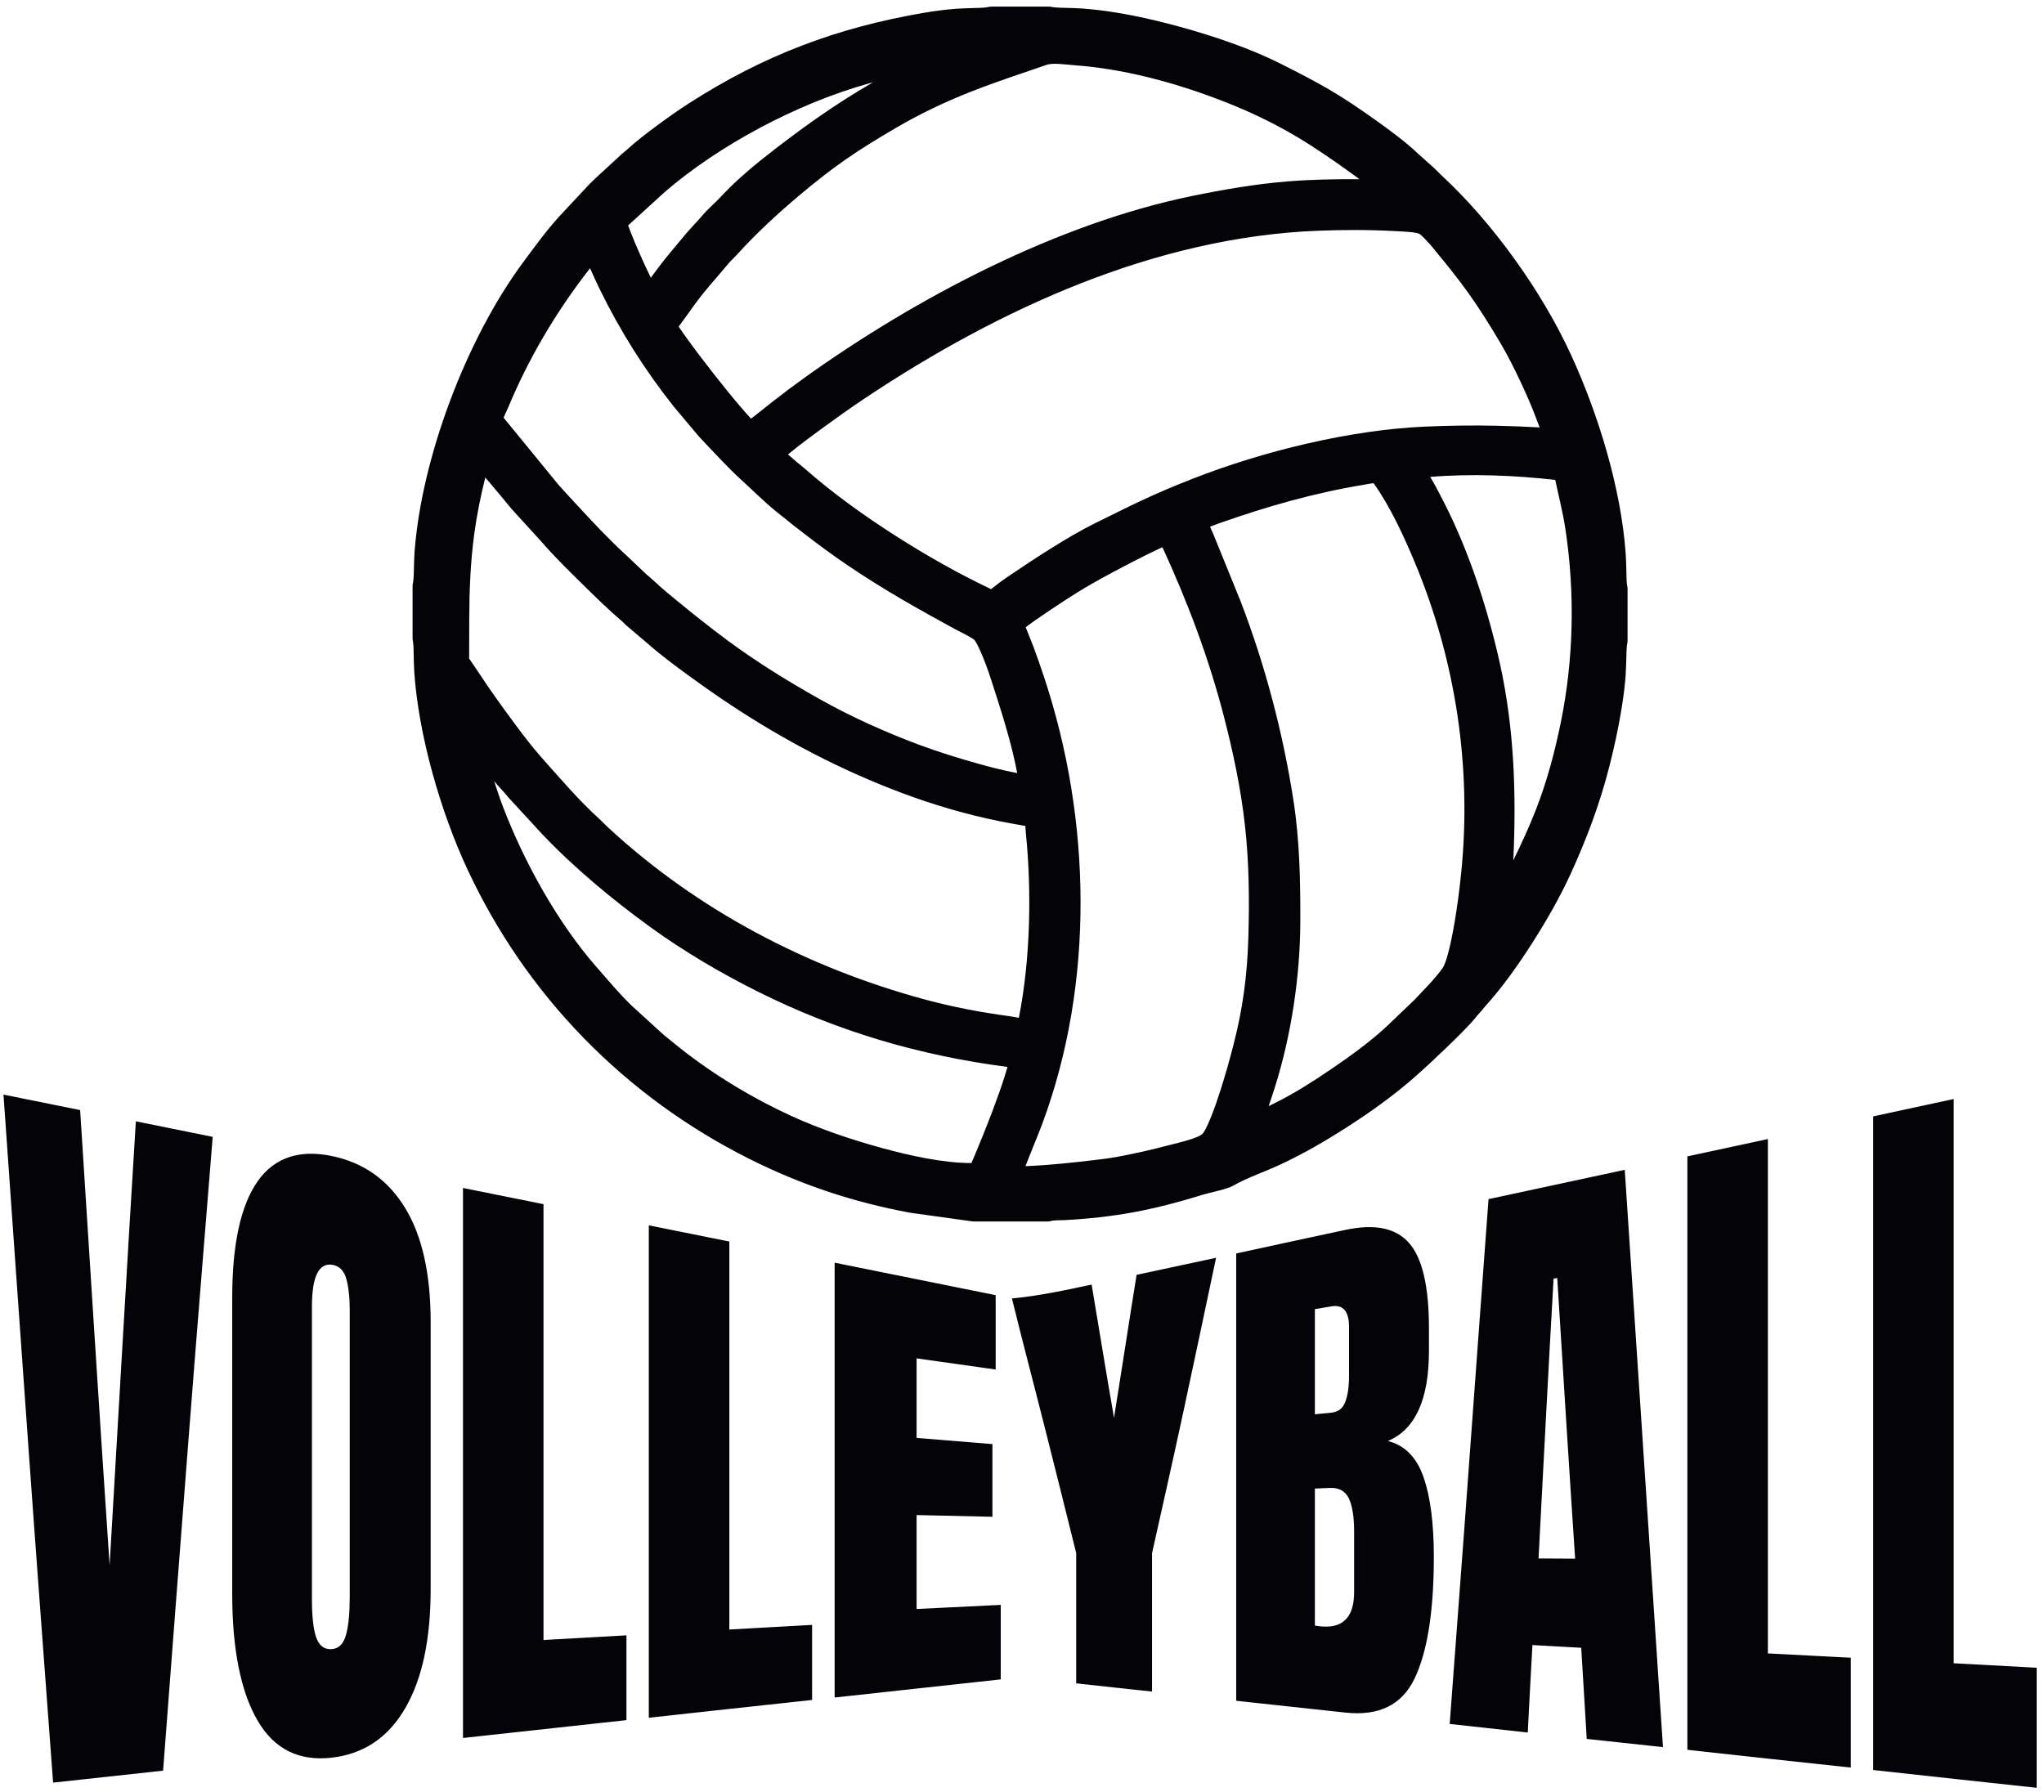
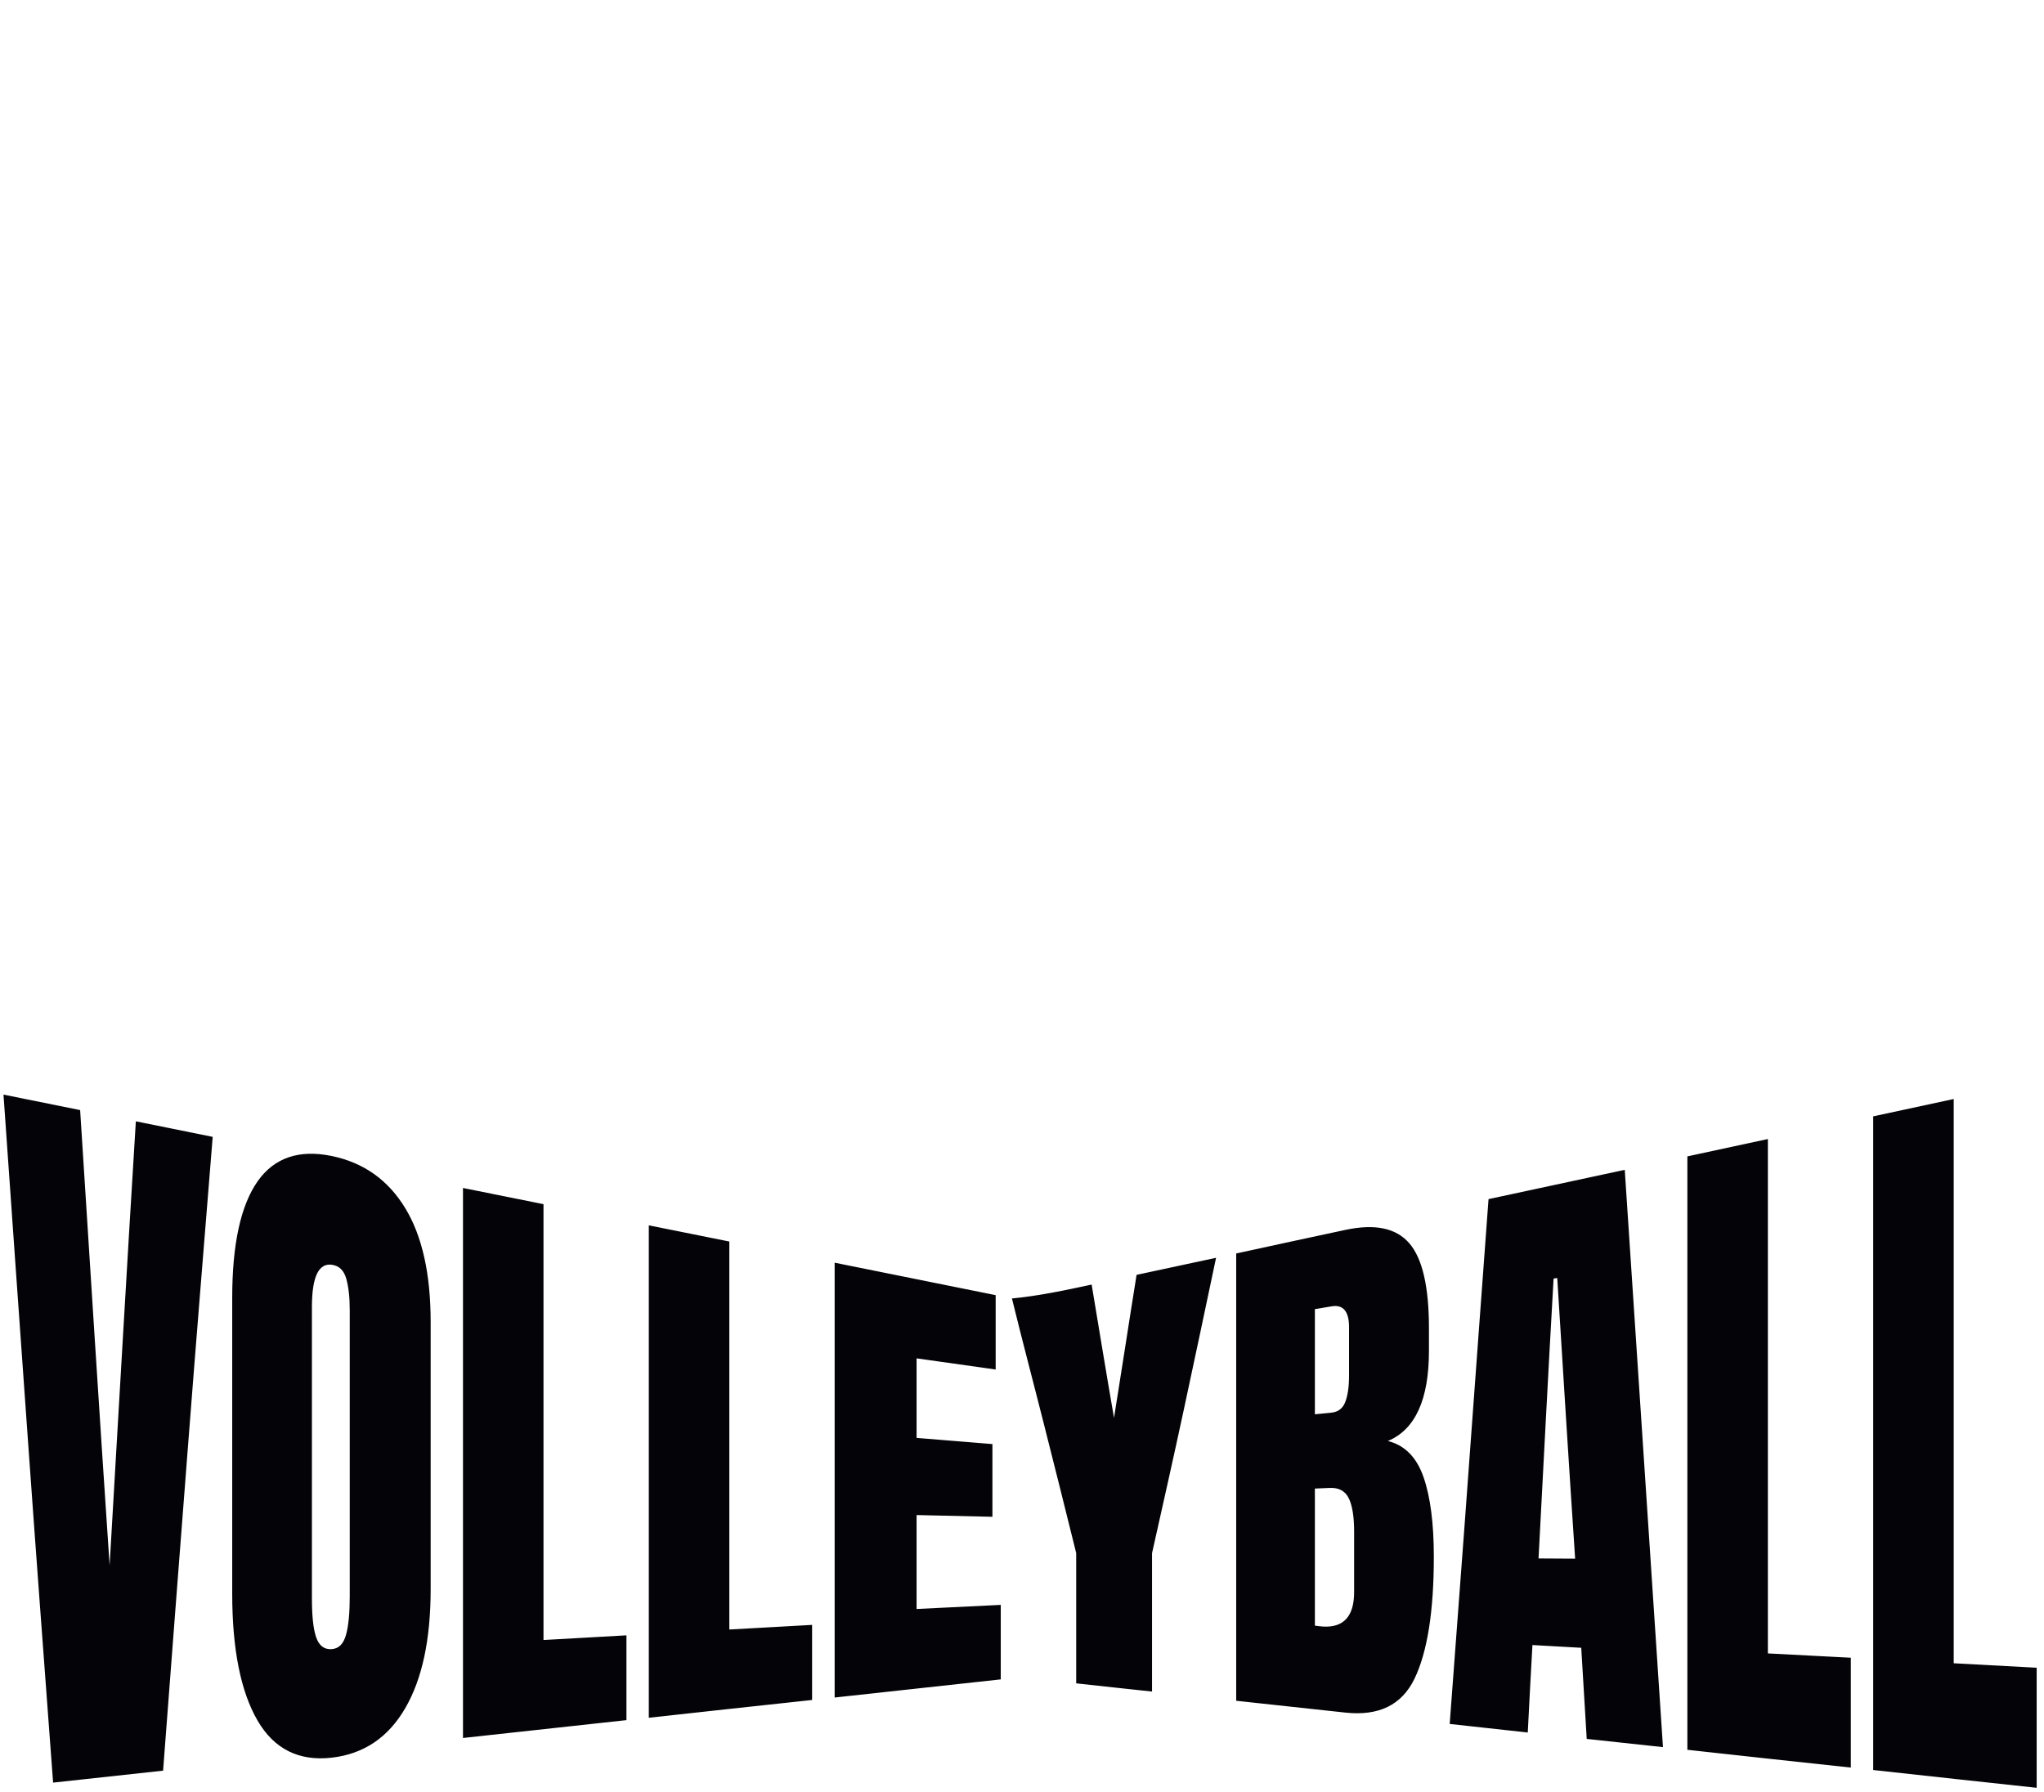
<svg xmlns="http://www.w3.org/2000/svg" xmlns:ns1="http://sodipodi.sourceforge.net/DTD/sodipodi-0.dtd" xmlns:ns2="http://www.inkscape.org/namespaces/inkscape" version="1.1" id="svg1" width="497.333" height="436" viewBox="0 0 497.333 436" ns1:docname="VOLLEY 7.eps">
  <defs id="defs1" />
  <ns1:namedview id="namedview1" pagecolor="#ffffff" bordercolor="#000000" borderopacity="0.25" ns2:showpageshadow="2" ns2:pageopacity="0.0" ns2:pagecheckerboard="0" ns2:deskcolor="#d1d1d1">
    <ns2:page x="0" y="0" ns2:label="1" id="page1" width="497.333" height="436" margin="0" bleed="0" />
  </ns1:namedview>
  <g id="g1" ns2:groupmode="layer" ns2:label="1">
    <path id="path1" d="M 97.141,16.711 C 81.891,222.563 66.203,429.98 51.387,638.992 36.465,849.559 21.266,1061.62 6.387,1275.48 c 46.488,-9.46 93.355,-18.82 140.218,-28.3 8.926,-140.54 17.833,-280.399 26.782,-419.477 8.886,-138.265 17.855,-276.164 27.148,-413.387 7.817,136.832 15.992,273.024 23.809,408.52 7.797,135.125 16,269.714 24.183,403.784 46.86,-9.35 93.731,-18.82 140.59,-28.44 C 373.867,1008.8 358.203,817.961 343.375,625.414 328.453,431.449 313.238,235.855 298.363,38.578 231.043,31.332 164.09,23.953 97.141,16.711 Z M 606.352,62.285 C 547.207,55.668 501.77,77.781 471.328,129.977 c -30.93,53.027 -46.5,130.781 -46.5,232.312 0,90.211 0,180.426 0,270.637 0,90.23 0,180.57 0,270.914 0,97.85 15.582,169.16 46.5,213.08 30.449,43.25 75.879,58.43 135.024,46.36 59.492,-12.15 104.336,-44.7 135.382,-96.14 30.707,-50.87 46.129,-119.972 46.129,-208.085 0,-81.387 0,-162.785 0,-244.035 0,-81.383 0,-162.649 0,-243.907 0,-92.316 -15.433,-164.332 -46.129,-217.558 C 710.688,99.723 665.836,68.949 606.352,62.285 Z m 0,198.606 c 13.378,0.769 22.05,9.429 26.777,26.601 4.57,16.653 6.695,40.164 6.695,70.051 0,87.187 0,174.379 0,261.695 0,87.184 0,174.5 0,261.68 0,23.187 -2.066,42.5 -6.332,57.687 -4.277,15.223 -13.031,23.637 -26.027,25.555 -24.563,3.602 -36.828,-22.137 -36.828,-77.18 0,-88.902 0,-177.664 0,-266.433 0,-88.758 0,-177.531 0,-266.289 0,-31.348 2.238,-54.926 7.437,-70.719 5.211,-15.797 14.524,-23.434 28.278,-22.648 z M 847.004,98.371 c 0,167.789 0,335.442 0,503.09 0,167.769 0,335.422 0,503.209 49.094,-9.87 98.191,-19.75 147.285,-29.63 0,-133.017 0,-265.892 0,-398.782 0,-132.875 0,-265.762 0,-398.649 50.591,2.903 101.171,5.797 151.761,8.559 0,-51.621 0,-103.375 0,-155.145 -99.69,-10.925 -199.366,-21.726 -299.046,-32.652 z m 339.956,37.004 c 0,150.137 0,300.27 0,450.406 0,150.145 0,300.399 0,450.539 49.11,-10.01 98.2,-19.75 147.3,-29.63 0,-118.405 0,-236.655 0,-355.057 0,-118.258 0,-236.528 0,-354.801 50.22,2.906 100.8,5.676 151.39,8.438 0,-45.836 0,-91.54 0,-137.372 -99.69,-10.66 -199.37,-21.582 -298.69,-32.523 z m 339.97,37.004 c 0,132.629 0,265.242 0,397.738 0,132.613 0,265.242 0,397.856 98.2,-19.891 196.39,-39.637 294.58,-59.395 0,-45.308 0,-90.75 0,-136.043 -48.35,6.848 -96.7,13.692 -144.68,20.406 0,-48.468 0,-97.066 0,-145.527 46.12,-3.68 92.25,-7.504 138.74,-11.32 0,-44.375 0,-88.77 0,-133.02 -46.49,1.063 -92.62,2.106 -138.74,3.16 0,-57.281 0,-114.578 0,-171.859 51.33,2.504 102.65,5.004 153.99,7.504 0,-45.441 0,-90.867 0,-136.301 -101.54,-11.07 -202.72,-22.129 -303.89,-33.199 z m 441.89,25.949 c 0,39.766 0,79.555 0,119.188 0,39.769 0,79.554 0,119.191 -19.72,80.199 -39.65,158.898 -59.14,236.262 -19.18,76.054 -39.06,150.406 -58.4,229.551 48.35,4.605 97.08,14.878 145.8,25.425 6.7,-40.05 13.41,-80.34 20.09,-120.906 6.7,-40.687 13.76,-81.66 20.83,-123.016 6.69,42.942 13.79,86.274 20.46,129.602 6.72,43.715 13.76,87.84 20.83,132.09 48.35,10.273 96.71,20.801 145.42,31.219 -19.7,-93.649 -39.29,-186.024 -58.76,-276.704 -19.2,-89.468 -39.06,-177.402 -58.39,-263.785 0,-42.156 0,-84.425 0,-126.566 0,-42.281 0,-84.422 0,-126.559 -46.51,4.868 -92.62,10.008 -138.74,15.008 z m 292.72,786.5 c 66.21,14.492 132.79,28.822 199.37,43.072 53.91,11.54 92.81,3.81 117.17,-24.24 24.36,-28.039 36.08,-80.332 36.08,-155.664 0,-13.699 0,-27.531 0,-41.215 0,-89.039 -24.92,-144.078 -75.14,-165.027 30.87,-7.77 52.51,-29.738 65.09,-65.719 12.71,-36.312 18.98,-85.207 18.98,-146.183 0,-99.43 -11.78,-174.082 -35.34,-222.965 -23.29,-48.297 -65.46,-68.723 -126.84,-62.028 -66.56,7.254 -133.16,14.489 -199.37,21.598 0,136.445 0,272.75 0,409.184 0,136.312 0,272.75 0,409.187 z m 173.71,-291.32 c 12.64,1.23 21.08,7.597 25.66,19.23 4.7,11.938 7.07,28.055 7.07,48.731 0,29.492 0,59.14 0,88.636 0,28.848 -10.79,41.477 -31.62,38.051 -10.4,-1.699 -20.82,-3.414 -30.87,-5.129 0,-64.132 0,-128.285 0,-192.41 9.67,0.93 19.72,1.91 29.76,2.891 z M 2420,302.246 c 38.3,-2.324 57.27,18.949 57.27,63.082 0,36.875 0,73.746 0,110.75 0,26.863 -3.23,47.238 -9.66,60.582 -6.58,13.649 -18.23,19.899 -34.97,19.235 -9.3,-0.368 -18.22,-0.801 -27.15,-1.192 0,-41.883 0,-83.754 0,-125.508 0,-41.742 0,-83.504 0,-125.246 4.83,-0.656 9.67,-1.418 14.51,-1.703 z m 232.1,-178.199 c 11.53,156.859 23.86,314.898 35.33,474.246 11.58,160.66 23.81,322.664 35.72,485.977 82.94,17.9 165.88,35.69 249.2,53.59 11.54,-172.915 23.11,-347.161 34.59,-522.446 11.58,-176.719 23.44,-354.656 35.33,-533.769 -46.48,5.004 -92.99,10.004 -139.48,15.012 -3.34,55.578 -6.69,111.157 -10.04,166.735 -29.75,1.578 -59.51,3.422 -89.27,5.007 -2.97,-53.476 -5.95,-106.812 -8.55,-160.015 -47.62,5.262 -95.23,10.394 -142.83,15.664 z m 162.54,302.781 c 22.31,-0.133 44.64,-0.262 66.95,-0.394 -5.57,86.386 -11.54,172.382 -16.74,257.992 -5.2,85.461 -10.78,170.558 -15.99,255.504 -2.23,-0.407 -4.46,-0.801 -6.69,-1.063 -4.83,-86 -9.68,-171.859 -14.14,-257.215 -4.46,-85.195 -8.92,-170.14 -13.39,-254.824 z M 3086.92,76.769 c 0,180.95 0,361.911 0,542.86 0,180.949 0,361.781 0,542.861 49.09,10.53 98.19,21.21 147.28,31.74 0,-156.98 0,-313.839 0,-470.683 0,-156.731 0,-313.574 0,-470.438 50.59,-2.636 101.18,-5.265 151.76,-7.898 0,-67.031 0,-134.066 0,-200.965 -99.69,10.664 -199.36,21.457 -299.04,32.523 z m 339.96,-37.004 c 0,199.261 0,398.656 0,597.906 0,199.387 0,398.648 0,598.038 49.1,10.54 98.2,21.08 147.3,31.74 0,-172.13 0,-344.251 0,-516.251 0,-172.133 0,-344.129 0,-516.129 50.58,-2.761 101.17,-5.523 151.76,-8.16 0,-73.226 0,-146.445 0,-219.683 C 3626.25,17.902 3526.57,28.832 3426.88,39.766" style="fill:#040307;fill-opacity:1;fill-rule:evenodd;stroke:none" transform="matrix(0.133,0,0,-0.133,0,436)" />
-     <path id="path2" d="m 755.77,2213.12 c 1.226,7.3 1.203,17.84 1.468,25.24 0.364,10.1 0.453,20.48 1.211,30.55 13.008,173.04 95.227,389.7 198.321,529 20.468,27.65 41.835,57.16 64.83,82.65 0.11,0.13 0.21,0.24 0.33,0.36 l 55.62,59.55 c 0.18,0.2 0.34,0.37 0.54,0.56 5.53,5.6 11.23,10.94 17.02,16.27 l 41.81,38.56 c 3.03,2.88 6.24,4.98 9.16,7.68 17.67,16.34 37.91,31.64 57.28,45.94 18.55,13.69 37.61,27.2 57.01,39.68 136.13,87.52 270.03,138.3 429.64,165.56 19.83,3.39 39.74,5.95 59.81,7.49 10.19,0.79 20.73,0.86 30.97,1.24 7.28,0.26 18.03,0.25 25.2,1.53 2.56,0.76 5.02,1.1 7.8,1.1 h 104.97 c 2.51,0 4.72,-0.28 7.03,-0.88 7.43,-1.17 17.68,-1.14 25.19,-1.41 10.03,-0.37 20.34,-0.48 30.33,-1.23 59.21,-4.42 121.18,-17.97 178.36,-33.72 61.79,-17.03 127.99,-39.33 185.26,-68.26 28.82,-14.56 57.48,-29.23 85.41,-45.43 28.95,-16.78 57.63,-36.34 84.87,-55.74 26.77,-19.06 55.74,-40.27 78.93,-62.31 l 25.72,-23 c 6.17,-5.34 11.46,-11.33 17.39,-16.82 94.03,-87.02 183.78,-212.55 237.1,-328.84 50.04,-109.14 91.28,-243.84 99.82,-363.95 0.73,-10.3 0.81,-20.91 1.15,-31.26 0.27,-7.88 0.19,-18.69 1.39,-26.47 0.56,-2.22 0.81,-4.32 0.81,-6.71 v -93.48 c 0,-2.42 -0.26,-4.56 -0.82,-6.8 -1.2,-7.88 -1.18,-18.54 -1.48,-26.5 -0.4,-10.37 -0.53,-21 -1.29,-31.32 -1.48,-19.94 -4.11,-39.63 -7.25,-59.36 -5.84,-36.59 -13.84,-72.71 -22.99,-108.6 -17.17,-67.35 -41.53,-131.71 -70.42,-194.85 -19.41,-42.4 -43.38,-84.23 -68.4,-123.56 -26.06,-40.96 -55.67,-83.24 -88.39,-119.15 -2.55,-2.8 -4.7,-6.08 -7.32,-8.98 -2.09,-2.32 -4.45,-4.53 -6.35,-7 -7.27,-9.47 -16.04,-18.58 -24.36,-27.14 -10.7,-11.01 -21.7,-21.75 -32.79,-32.38 -19.82,-19 -40.18,-38.17 -60.89,-56.21 -36.78,-32.02 -77.98,-61.32 -118.95,-87.73 -39.09,-25.2 -80.46,-49.36 -122.63,-69.03 -28.85,-13.45 -60.22,-23.76 -87.84,-39.41 -8.35,-4.72 -23.37,-8.07 -32.87,-10.5 -7.52,-1.93 -15.51,-3.69 -22.9,-5.98 -41.06,-12.74 -82.44,-23.73 -124.72,-31.59 -42.38,-7.87 -84.91,-12.42 -127.94,-14.65 -6.36,-0.33 -15.76,0.03 -22.04,-1.06 -2.87,-0.97 -5.67,-1.42 -8.85,-1.42 h -133.92 c -1.36,0 -2.52,0.08 -3.87,0.27 l -112.86,15.7 c -0.45,0.07 -0.84,0.13 -1.29,0.22 -103.91,19.4 -198.55,50.9 -293.02,98.24 -228.08,114.29 -408.59,299.04 -516.218,530.46 -48.922,105.18 -89.375,245.4 -97.032,361.37 -0.648,9.78 -0.695,19.82 -0.984,29.63 -0.219,7.39 -0.121,17.64 -1.258,24.91 -0.547,2.21 -0.785,4.26 -0.785,6.62 v 94.98 c 0,2.63 0.301,4.94 0.977,7.37 z m 841.44,914.49 c -4.48,-1.21 -8.93,-2.45 -13.36,-3.71 -127.14,-36.33 -268.15,-111.12 -367.62,-196.91 l -67.14,-61.27 c 1.56,-4.31 3.22,-8.56 4.81,-12.63 5.25,-13.45 10.93,-26.78 16.79,-39.98 6.32,-14.25 12.93,-28.84 19.97,-43.06 10.59,14.52 21.3,28.9 33.02,42.99 9.99,12.01 19.94,24.05 29.98,36.03 10.27,12.25 21.6,23.49 31.95,35.64 10.52,12.33 22.68,22.21 33.55,33.94 21.31,23.02 48.14,46.92 72.74,66.46 68.27,54.22 133.94,101.43 205.31,142.5 z m -355.67,-446.97 c 5.34,-7.99 10.93,-15.84 16.57,-23.62 15.52,-21.41 31.63,-42.48 47.95,-63.28 16.03,-20.44 32.38,-40.78 49.28,-60.51 6.07,-7.09 12.25,-14.17 18.66,-20.96 3.91,2.94 7.71,5.99 10.65,8.26 9.43,7.29 18.61,14.86 27.99,22.2 19.68,15.37 39.65,30.43 59.96,44.96 204.14,145.98 461.34,281.27 708.29,331.95 57.37,11.77 114.64,21.66 173.05,26.5 44.3,3.66 88.64,4.47 133.04,4.17 -3.7,2.81 -7.43,5.57 -11.16,8.27 -34.16,24.74 -68.79,48.85 -105.09,70.35 -46.61,27.61 -94.56,49.64 -145.23,68.72 -82.6,31.1 -172.73,55.03 -261.08,61.28 -12.69,0.9 -37.72,4.71 -49.4,0.72 -46.67,-15.96 -93.66,-31.45 -139.55,-49.54 -47.9,-18.88 -93.29,-40.59 -137.72,-66.66 -31.14,-18.27 -62,-37 -91.64,-57.65 -28.32,-19.73 -55.21,-41.1 -81.66,-63.26 -40.24,-33.74 -81.78,-71.95 -116.9,-110.98 -4.89,-5.43 -10.67,-10.38 -15.26,-15.95 -11.22,-13.59 -22.84,-26.75 -34.27,-40.15 -14.02,-16.44 -26.68,-33.17 -39.02,-50.92 -5.56,-8 -11.72,-15.86 -17.46,-23.9 z m 619.36,-816.82 c -9.02,47.61 -23.88,96.84 -38.22,141.36 -6.31,19.57 -12.3,39.03 -19.55,58.32 -3.58,9.49 -15.17,38.95 -21.67,44.95 -10.78,7.13 -23.3,12.69 -34.7,18.89 -65.34,35.55 -130.11,72.08 -191.81,113.7 -47.25,31.88 -92.22,66.45 -136.39,102.44 -21.32,17.37 -40.39,36.69 -60.69,55.13 -27.95,25.38 -52.33,52.8 -78.37,79.95 -0.44,0.47 -0.81,0.88 -1.23,1.37 l -45.79,54.5 c -0.18,0.22 -0.34,0.41 -0.52,0.64 -52.53,66.39 -97.3,137.29 -134.49,213.39 -6.27,12.83 -12.27,25.78 -17.97,38.87 l -1.5,-1.79 c -60.37,-77.5 -110.863,-162.72 -148.594,-253.47 -1.836,-4.41 -5.687,-11.96 -8.129,-18.07 l 100.743,-123.16 c 2.91,-3.2 5.77,-6.09 8.51,-9.47 l 23.7,-25.72 c 29.96,-32.5 59.79,-64.39 92.43,-94.27 0.12,-0.11 0.23,-0.21 0.35,-0.33 l 35.4,-33.53 c 12.32,-10.21 23.63,-21.49 35.91,-31.72 37.42,-31.16 74.7,-61.34 113.91,-90.27 52.85,-39 108.98,-73.65 166.2,-105.84 58.86,-33.12 121.43,-61.23 184.71,-84.76 34.33,-12.77 70.65,-23.96 105.89,-33.85 20.67,-5.8 41.67,-11.27 62.72,-15.48 2.77,-0.56 5.87,-1.17 9.15,-1.78 z m -419.33,582.95 c 4.73,-4.15 9.46,-8.08 11.84,-10.25 5.31,-4.87 11.35,-9.15 16.8,-13.96 52.55,-46.36 111.08,-88.27 170.12,-125.93 54.8,-34.95 112.12,-67.45 170.81,-95.41 0.63,-0.3 1.31,-0.64 2.03,-0.99 1.55,1.27 3.06,2.55 4.37,3.58 8.31,6.58 16.78,12.82 25.54,18.79 25.93,17.67 52.13,35.01 78.73,51.64 26.95,16.85 54.84,33.53 83.37,47.55 27.53,13.51 54.95,27.37 82.71,40.42 30.97,14.56 62.32,27.66 94.18,40.14 128.47,50.31 287.82,89.44 425.88,95.35 42.82,1.84 85.52,2.5 128.37,1.6 26.81,-0.57 53.59,-1.69 80.36,-3.1 -1.74,4.45 -3.45,8.84 -5.05,13.16 -8.61,23.32 -18.71,46.41 -29.24,68.91 -11.51,24.57 -23.94,49.43 -37.76,72.78 -18.13,30.61 -36.83,60.76 -57.48,89.75 -18.66,26.22 -38.73,51.3 -59.27,76.05 -4.84,5.84 -9.73,12.41 -14.99,17.81 -3.72,3.82 -11.8,13.04 -16.31,15.65 -6.19,3.58 -36.48,4.61 -43.7,5.02 -46.63,2.64 -93.75,2.51 -140.43,0.75 -298,-11.21 -585.04,-143.21 -829.62,-306.18 -27.42,-18.27 -54.61,-37.74 -81.22,-57.18 -16.63,-12.14 -33.23,-24.5 -49.31,-37.36 -2.73,-2.18 -6.68,-5.26 -10.73,-8.59 z m 1403.64,-46.57 c -75.37,8.28 -153.01,11.7 -228.82,5.43 1.09,-1.75 2.07,-3.34 2.86,-4.69 8.24,-14.15 15.73,-28.74 23.16,-43.33 45.95,-90.36 80.05,-195.87 101.86,-294.84 26,-117.94 29.85,-238.4 24.22,-358.66 14.89,30.44 29.1,61.24 41.4,92.82 20.25,51.98 34.22,104.56 45.42,159.16 23.74,115.71 26.17,238.09 8.39,354.8 -4.59,30.1 -12.21,59.56 -18.49,89.31 z m -631.5,-85.72 c 2.31,-5.27 4.61,-10.27 6.19,-14.01 0.05,-0.12 0.09,-0.23 0.14,-0.35 l 49.26,-121.31 c 0.06,-0.17 0.12,-0.31 0.18,-0.47 44.86,-116.4 77.94,-242.03 96.91,-365.35 11.27,-73.19 12.7,-147.07 12.45,-220.99 -0.34,-100.61 -16.51,-207.86 -46.72,-303.83 -3.56,-11.3 -7.35,-22.53 -11.19,-33.74 l 12.25,6.07 c 34.55,17.11 68.96,39.07 100.84,60.74 34.9,23.72 72.66,50.9 103.27,79.49 l 50.62,48.4 c 17.27,18.57 35.77,36.55 50.72,57.09 10.08,13.85 19.76,68.42 22.73,86.18 4.87,29.08 8.69,58.56 11.69,87.9 19.88,194.15 -9.96,390.61 -85.44,570.51 -20.09,47.89 -44.62,101.01 -74.66,143.28 -4.85,-0.2 -14.36,-2.23 -17.84,-2.8 -91.16,-14.97 -177.62,-39.83 -264.62,-70.46 -5.6,-1.97 -11.18,-4.16 -16.78,-6.35 z m -337.28,-183.94 13.44,-33.59 c 0.08,-0.22 0.15,-0.4 0.24,-0.61 7.24,-19.41 13.98,-38.99 20.5,-58.66 85.87,-259.2 91.92,-557.95 -3.75,-815.32 -6.89,-18.54 -14.76,-37.02 -22.06,-55.43 -2.95,-7.41 -5.88,-14.85 -8.75,-22.31 1.97,0.08 3.72,0.16 5.17,0.22 20.32,0.8 40.73,2.48 60.98,4.37 20.82,1.96 41.64,4.23 62.39,6.81 12.52,1.55 25.67,3.05 38.06,5.38 30.86,5.81 61.6,12.35 91.92,20.55 11.73,3.17 59.5,13.52 66.15,22.64 6.02,8.45 11.32,21.4 15.18,31.02 6.53,16.3 12.21,33.07 17.51,49.8 8.42,26.53 16.03,53.45 22.98,80.4 17.36,67.33 25.32,127.65 27.39,197.24 2.06,69.09 1.33,137.71 -6.39,206.46 -7.53,67.07 -21.52,132.52 -38.35,197.81 -27.59,107 -66.41,209.49 -112.43,309.65 -2.92,-1.33 -5.62,-2.6 -7.7,-3.56 -15.42,-7.11 -30.65,-14.8 -45.73,-22.58 -25.27,-13.04 -50.77,-26.54 -75.47,-40.65 -36.16,-20.64 -70.21,-43.84 -104.53,-67.34 -5.37,-3.68 -10.99,-8.05 -16.75,-12.3 z M 858.16,2073.39 c 0.668,-0.94 1.348,-1.87 1.977,-2.79 4.297,-6.24 8.496,-12.56 12.761,-18.83 8.422,-12.38 16.52,-24.99 25.106,-37.26 14.805,-21.18 29.945,-42.17 45.422,-62.86 15.058,-20.14 30.746,-40.81 47.465,-59.6 34.169,-38.4 67.219,-77.26 105.289,-111.98 0.22,-0.2 0.4,-0.37 0.61,-0.58 l 15.49,-15.01 c 163.75,-151.76 365.72,-257.15 580.68,-315.22 50.96,-13.76 101.56,-23.17 153.84,-30.31 3.98,-0.54 10.94,-1.92 17.15,-2.84 21.03,105.85 23.68,231.29 12.78,337.61 -0.4,3.88 -0.55,8.75 -0.84,13.35 -2.43,0.45 -4.83,0.81 -6.6,1.13 -12.97,2.29 -25.89,4.55 -38.8,7.13 -61.71,12.32 -124.27,30.78 -183.09,52.99 -110.04,41.54 -212.56,95.31 -310.58,160.14 -25.18,16.66 -50.01,34.08 -74.42,51.83 -26.21,19.05 -53.29,39.1 -77.17,60.18 l -38.86,32.97 c -2.77,2.36 -5.05,5.15 -7.64,7.36 -26.03,22.22 -51.41,47.15 -75.81,71.18 -24.2,23.83 -49.63,48.84 -71.338,73.98 l -54.918,60.26 c -0.328,0.36 -0.601,0.67 -0.91,1.05 -12.883,15.62 -25.781,31.23 -38.875,46.68 -3.012,3.55 -6.031,7.1 -9.066,10.63 -8.594,-34.31 -15.555,-68.85 -20.278,-104.06 -6.898,-51.43 -8.918,-103.02 -9.062,-154.86 l -0.188,-65.83 c -0.008,-2.06 -0.101,-4.27 -0.125,-6.44 z m 45.906,-224.38 c 5.028,-16.02 10.422,-31.97 16.297,-47.36 38.258,-100.24 99.587,-211.19 170.257,-291.95 21.25,-24.28 42.2,-49.45 64.84,-71.34 l 57.97,-52.9 c 10.25,-8.19 20.26,-16.68 30.56,-24.81 61.97,-48.94 131.57,-91.15 203.37,-124.09 52.82,-24.22 111.74,-44.02 167.76,-59.24 47.57,-12.92 110.11,-27.23 162.02,-27.04 3.87,8.74 7.53,17.66 11.13,26.3 9.25,22.17 18.14,44.52 26.65,66.99 8.43,22.23 16.63,44.76 23.69,67.47 1.08,3.46 2.84,9.06 4.54,15.03 -161.54,21.17 -310.42,64.75 -457.4,138.16 -67.55,33.73 -135.34,73.75 -196.47,118.07 -68.8,49.87 -139.36,108.43 -197.772,170.16 -0.094,0.1 -0.176,0.18 -0.266,0.28 l -60.976,66.23 c -0.469,0.51 -0.848,0.96 -1.282,1.49 -3.453,4.33 -7.171,8.63 -10.976,12.65 -4.711,4.98 -9.367,10.34 -13.942,15.9" style="fill:#040307;fill-opacity:1;fill-rule:evenodd;stroke:none" transform="matrix(0.133,0,0,-0.133,0,436)" />
  </g>
</svg>